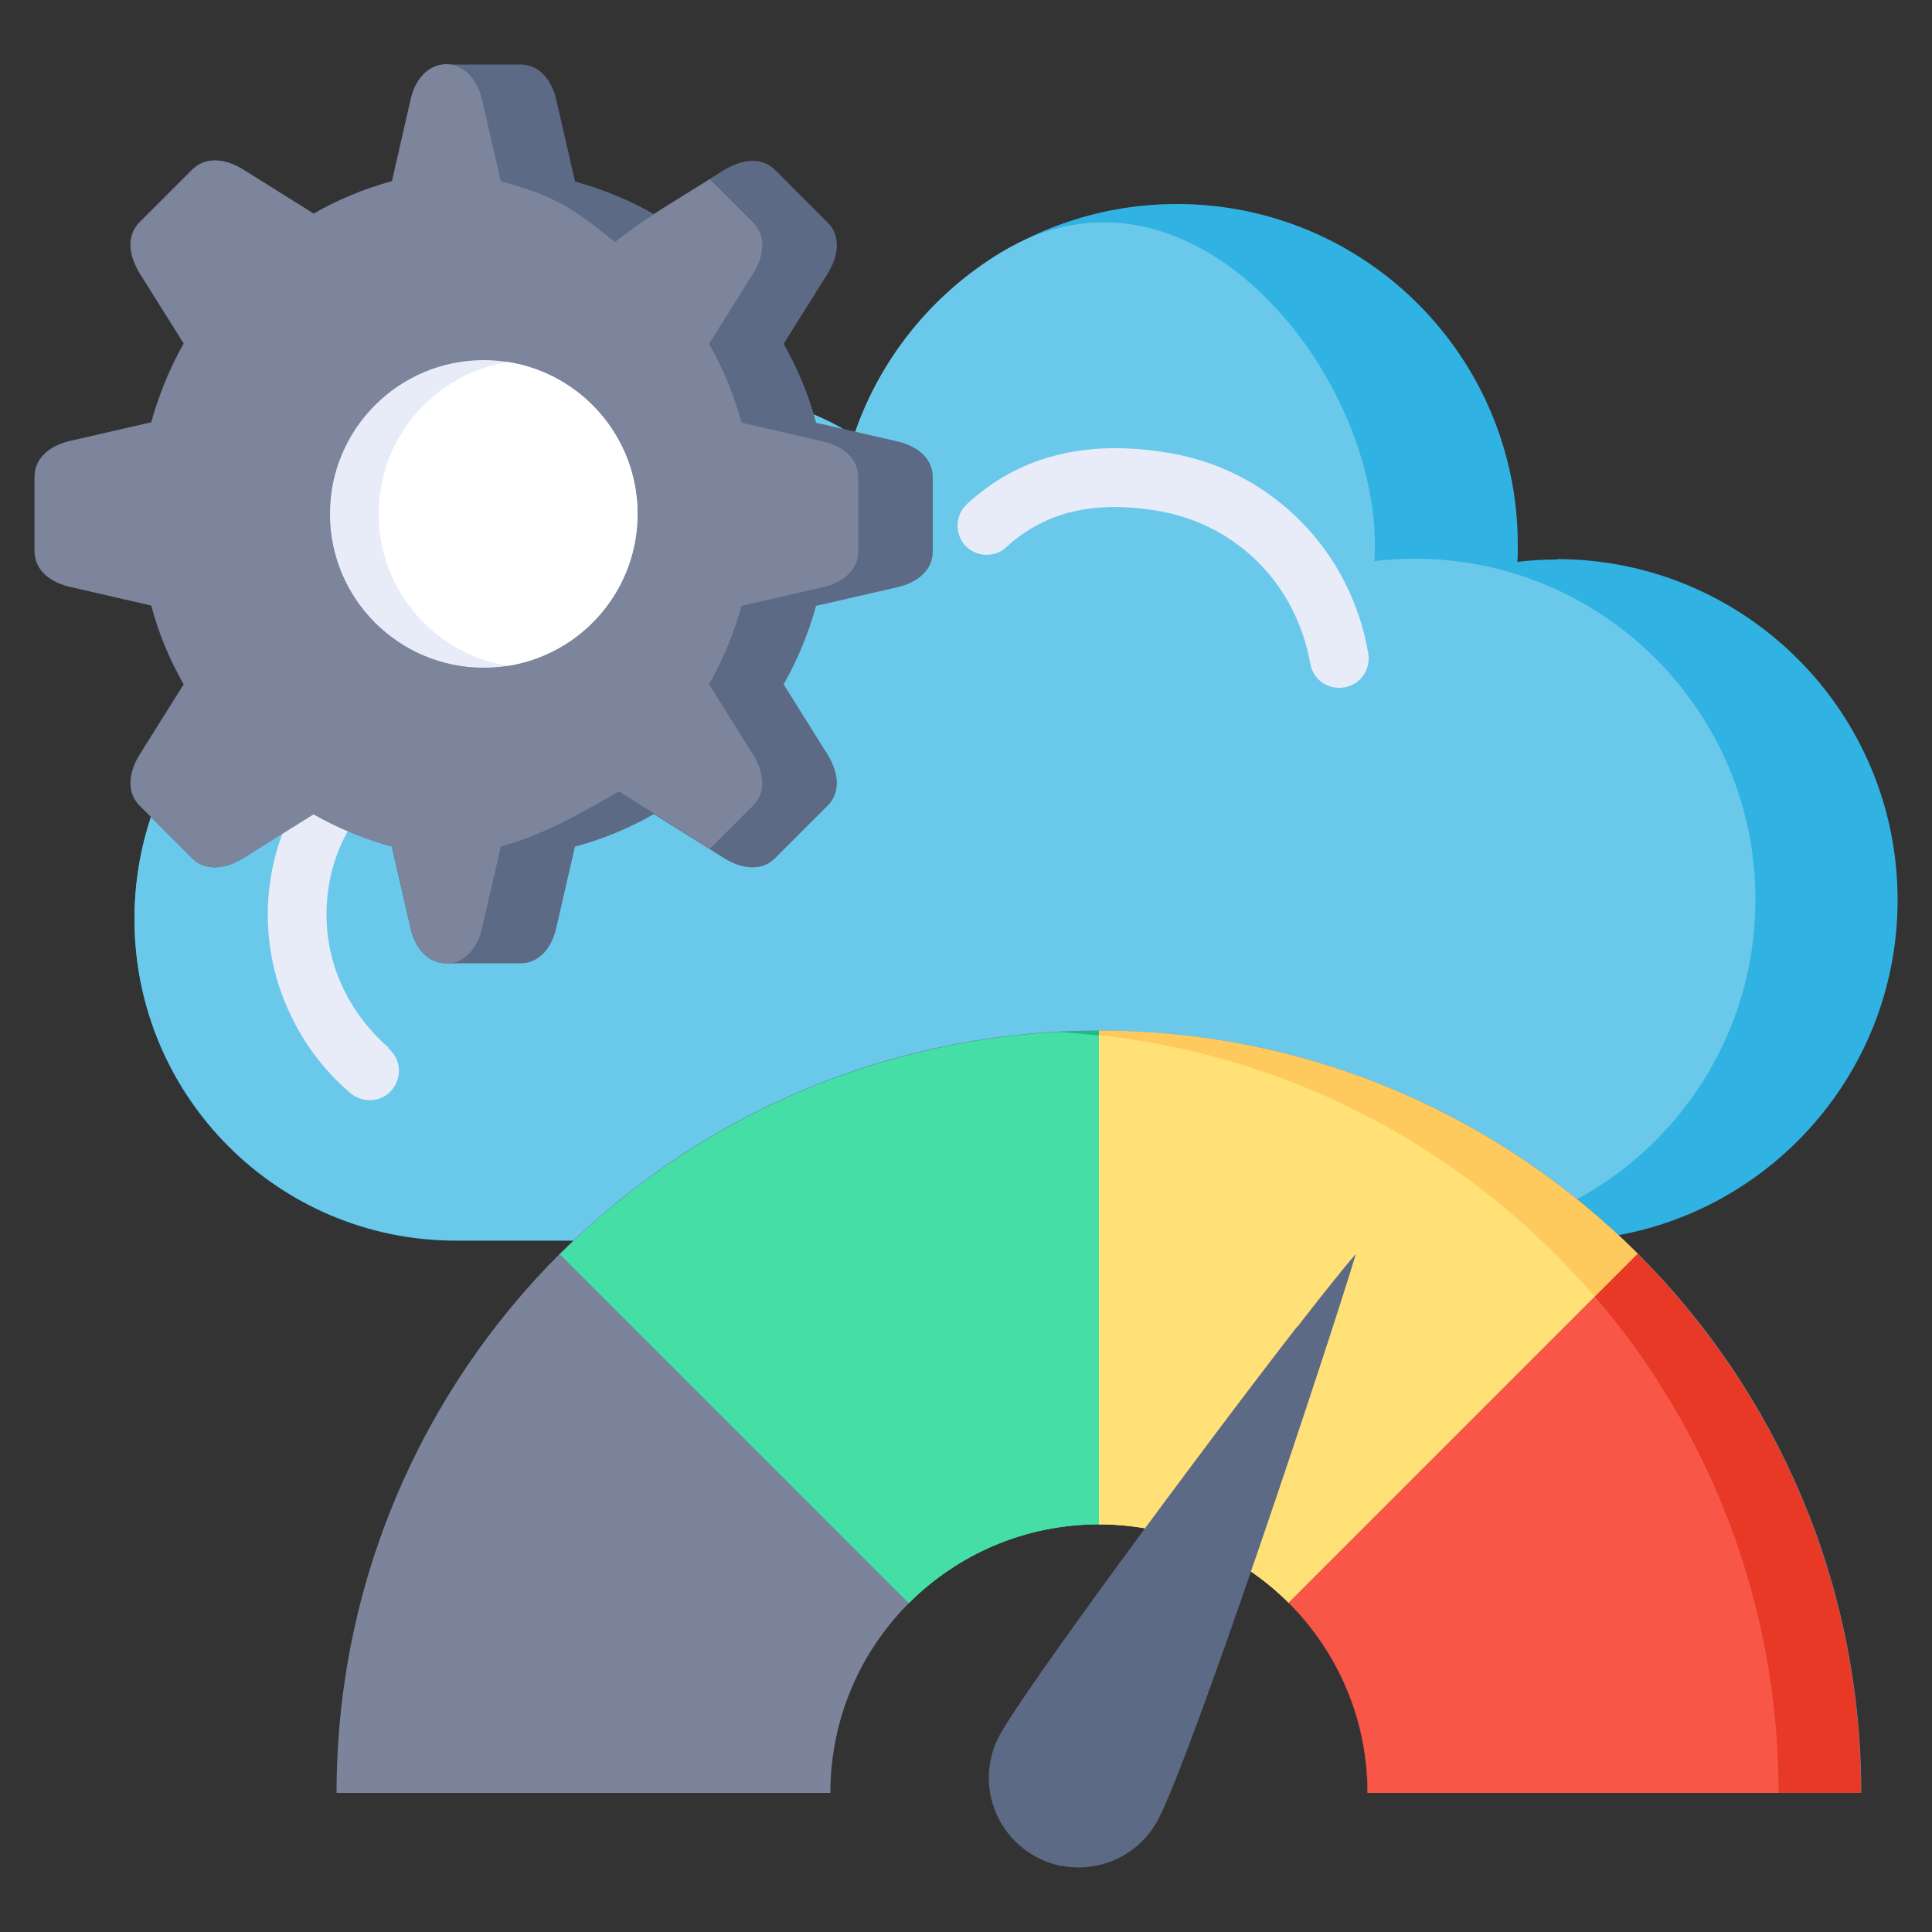
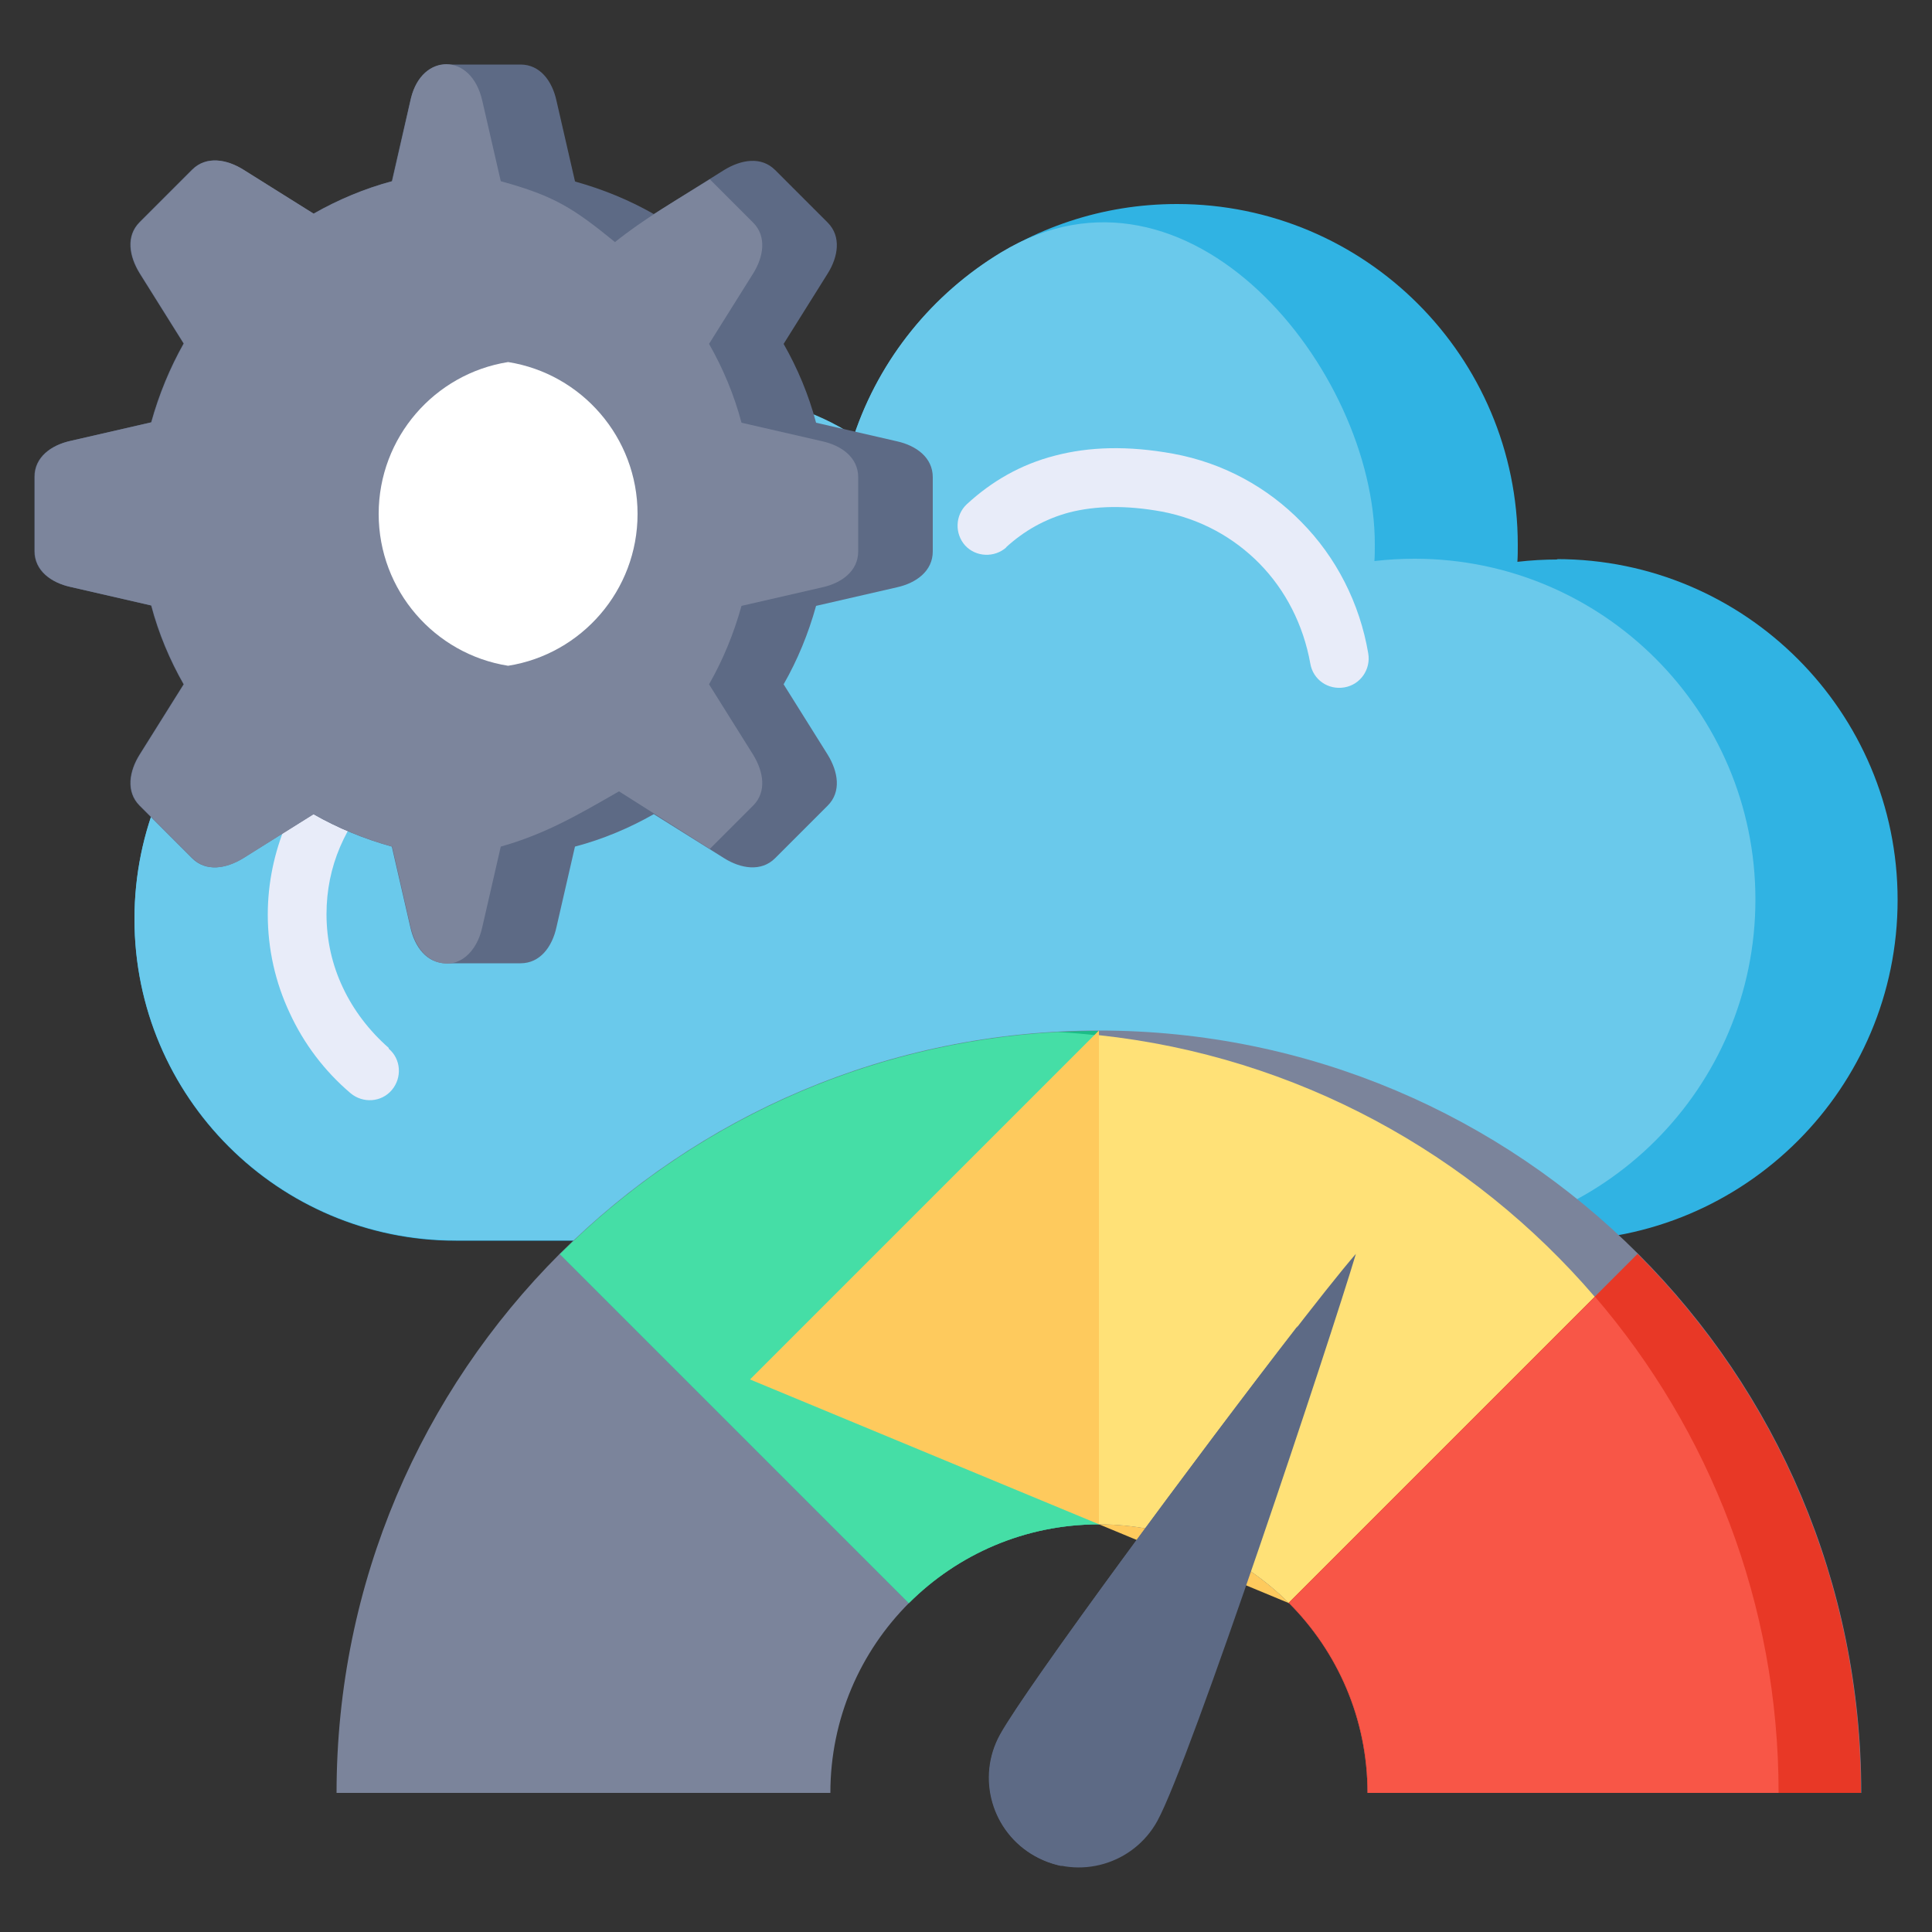
<svg xmlns="http://www.w3.org/2000/svg" id="Layer_1" viewBox="0 0 50 50">
  <rect x="0" y="0" width="50" height="50" fill="#333333" stroke="none" />
  <defs>
    <style>
      .cls-1 {
        fill: #feca5d;
      }

      .cls-1, .cls-2, .cls-3, .cls-4, .cls-5, .cls-6, .cls-7, .cls-8, .cls-9, .cls-10, .cls-11, .cls-12, .cls-13 {
        fill-rule: evenodd;
      }

      .cls-2 {
        fill: #1bbd87;
      }

      .cls-3 {
        fill: #ffe177;
      }

      .cls-4 {
        fill: #e83826;
      }

      .cls-5, .cls-14 {
        fill: #e8ecf9;
      }

      .cls-6 {
        fill: #7b849b;
      }

      .cls-7 {
        fill: #fff;
      }

      .cls-8 {
        fill: #f85647;
      }

      .cls-9 {
        fill: #30b3e3;
      }

      .cls-10 {
        fill: #5d6a85;
      }

      .cls-11 {
        fill: #7c859c;
      }

      .cls-12 {
        fill: #6ac9eb;
      }

      .cls-13 {
        fill: #45dea6;
      }
    </style>
  </defs>
  <g>
    <g>
      <path class="cls-9" d="M40.29,14.47c4.87,0,8.82,3.95,8.82,8.82s-3.95,8.82-8.82,8.82H11.8c-4.59,0-8.32-3.72-8.32-8.32s3.72-8.32,8.32-8.32c.17,0,.34,0,.51.02.55-2.98,3.16-5.24,6.3-5.24,1.29,0,2.48.38,3.49,1.03,1.17-3.49,4.47-6,8.36-6,4.87,0,8.82,3.95,8.82,8.82,0,.15,0,.29-.01.44.34-.04.69-.06,1.04-.06h0Z" />
      <path class="cls-12" d="M36.6,32.1H11.8c-4.59,0-8.32-3.72-8.32-8.32s3.72-8.32,8.32-8.32c.17,0,.34,0,.51.02.55-2.98,3.16-5.24,6.3-5.24,1.29,0,2.48.38,3.49,1.03.67-2,2.04-3.67,3.81-4.74,4.86-2.93,9.67,3.05,9.67,7.55,0,.15,0,.29-.01.44.34-.04.69-.06,1.04-.06,4.87,0,8.82,3.95,8.82,8.82s-3.95,8.82-8.82,8.82h0Z" />
      <g>
        <path class="cls-5" d="M26.05,14.16c-.31.28-.79.26-1.07-.04-.28-.31-.26-.79.04-1.07.64-.59,1.39-1.03,2.29-1.26.88-.23,1.88-.26,3.04-.05,1.32.24,2.46.88,3.33,1.77.9.91,1.51,2.1,1.73,3.4.07.41-.2.81-.62.88s-.81-.2-.88-.62c-.18-1-.64-1.9-1.32-2.59-.66-.67-1.52-1.15-2.52-1.34-.93-.17-1.72-.15-2.39.02-.64.17-1.18.48-1.65.91h0Z" />
        <path class="cls-5" d="M10.06,27.14c.32.27.35.75.08,1.07-.27.32-.75.35-1.07.08-.67-.57-1.21-1.28-1.58-2.09-.36-.77-.56-1.63-.56-2.53,0-.82.17-1.61.47-2.33.31-.74.77-1.41,1.34-1.98.3-.3.78-.29,1.07,0s.29.78,0,1.07c-.43.42-.77.93-1.01,1.49-.23.54-.35,1.12-.35,1.74,0,.68.15,1.32.42,1.89.28.6.69,1.13,1.19,1.57h0Z" />
      </g>
    </g>
    <path class="cls-6" d="M48.17,46.4h-12.78c0-3.84-3.11-6.95-6.95-6.95-3.84,0-6.95,3.11-6.95,6.95h-12.78c0-10.9,8.83-19.73,19.73-19.73s19.73,8.83,19.73,19.73h0Z" />
    <path class="cls-2" d="M28.44,39.45c-1.92,0-3.66.78-4.92,2.04l-9.03-9.03c3.57-3.57,8.5-5.78,13.95-5.78v12.78Z" />
    <path class="cls-13" d="M28.44,39.45c-1.92,0-3.66.78-4.92,2.04l-9.03-9.03c3.33-3.33,7.86-5.48,12.88-5.75.36.02.72.05,1.07.09v12.66Z" />
-     <path class="cls-1" d="M33.36,41.49c-1.26-1.26-3-2.04-4.92-2.04v-12.78c5.45,0,10.38,2.21,13.95,5.78l-9.03,9.03Z" />
+     <path class="cls-1" d="M33.36,41.49c-1.26-1.26-3-2.04-4.92-2.04v-12.78l-9.03,9.03Z" />
    <path class="cls-3" d="M33.36,41.49c-1.26-1.26-3-2.04-4.92-2.04v-12.66c5.12.55,9.66,3.07,12.84,6.78l-7.92,7.92h0Z" />
    <path class="cls-4" d="M48.17,46.4h-12.78c0-1.92-.78-3.66-2.04-4.92l9.03-9.03c3.57,3.57,5.78,8.5,5.78,13.95h0Z" />
    <path class="cls-8" d="M46.03,46.4h-10.63c0-1.92-.78-3.66-2.04-4.92l7.92-7.92c2.96,3.45,4.75,7.94,4.75,12.84h0Z" />
    <path class="cls-10" d="M35.09,32.45c-.65,2.18-4.29,13.14-5.14,14.68-.62,1.12-2.03,1.53-3.15.91-1.12-.62-1.53-2.03-.91-3.15.85-1.55,7.71-10.73,9.2-12.44h0Z" />
    <path class="cls-10" d="M27.46,48.29c-.23-.05-.45-.13-.67-.25-1.12-.62-1.53-2.03-.91-3.15.68-1.23,5.15-7.28,7.7-10.57-1.26,3.88-3.85,11.54-4.55,12.82-.34.62-.93,1.02-1.58,1.15h0Z" />
  </g>
  <g>
    <path class="cls-10" d="M14.89,4.7c.72.2,1.4.48,2.03.84l1.82-1.14c.44-.27.96-.36,1.32,0l1.36,1.36c.36.36.27.89,0,1.32l-1.14,1.82c.36.63.65,1.32.84,2.04l2.09.48c.5.11.93.42.93.93v1.92c0,.51-.43.82-.93.93l-2.09.48c-.2.72-.48,1.4-.84,2.03l1.14,1.82c.27.44.36.96,0,1.32l-1.36,1.36c-.36.36-.89.27-1.32,0l-1.82-1.14c-.63.36-1.32.65-2.04.84l-.48,2.09c-.11.5-.42.93-.93.93h-1.92c-.51,0-.82-.43-.93-.93l-.48-2.09c-.72-.2-1.4-.48-2.03-.84l-1.82,1.14c-.44.27-.96.36-1.32,0l-1.36-1.36c-.36-.36-.27-.89,0-1.32l1.14-1.82c-.36-.63-.65-1.32-.84-2.04l-2.09-.48c-.5-.11-.93-.42-.93-.93v-1.92c0-.51.43-.82.93-.93l2.09-.48c.2-.72.48-1.4.84-2.04l-1.14-1.82c-.27-.44-.36-.96,0-1.32l1.36-1.36c.36-.36.89-.27,1.32,0l1.82,1.14c.63-.36,1.32-.65,2.03-.84l.48-2.09c.11-.5.42-.93.93-.93h1.92c.51,0,.82.43.93.93l.48,2.09h0Z" />
    <path class="cls-11" d="M15.91,6.27c.74-.6,1.66-1.13,2.46-1.63l1.12,1.12c.36.36.27.89,0,1.32l-1.14,1.82c.36.63.65,1.32.84,2.04l2.09.48c.5.11.93.42.93.93v1.92c0,.51-.43.82-.93.93l-2.09.48c-.2.72-.48,1.4-.84,2.03l1.14,1.82c.27.44.36.96,0,1.32l-1.12,1.12-2.35-1.49c-1.03.59-1.89,1.1-3.06,1.43l-.48,2.09c-.14.64-.6,1.07-1.15.9-.4-.12-.61-.52-.7-.9l-.48-2.09c-.72-.2-1.4-.48-2.03-.84l-1.82,1.14c-.44.27-.96.36-1.32,0l-1.36-1.36c-.36-.36-.27-.89,0-1.32l1.14-1.82c-.36-.63-.65-1.32-.84-2.04l-2.09-.48c-.5-.11-.93-.42-.93-.93v-1.92c0-.51.43-.82.93-.93l2.09-.48c.2-.72.48-1.4.84-2.04l-1.14-1.82c-.27-.44-.36-.96,0-1.32l1.36-1.36c.36-.36.89-.27,1.32,0l1.82,1.14c.63-.36,1.32-.65,2.03-.84l.49-2.16c.28-1.15,1.55-1.19,1.84.07l.48,2.09c1.39.38,1.88.7,2.95,1.57h0Z" />
-     <circle class="cls-14" cx="12.52" cy="13.3" r="3.98" />
    <path class="cls-7" d="M13.15,9.37c1.9.3,3.35,1.95,3.35,3.93s-1.45,3.63-3.35,3.93c-1.9-.3-3.35-1.95-3.35-3.93s1.45-3.63,3.35-3.93h0Z" />
  </g>
</svg>